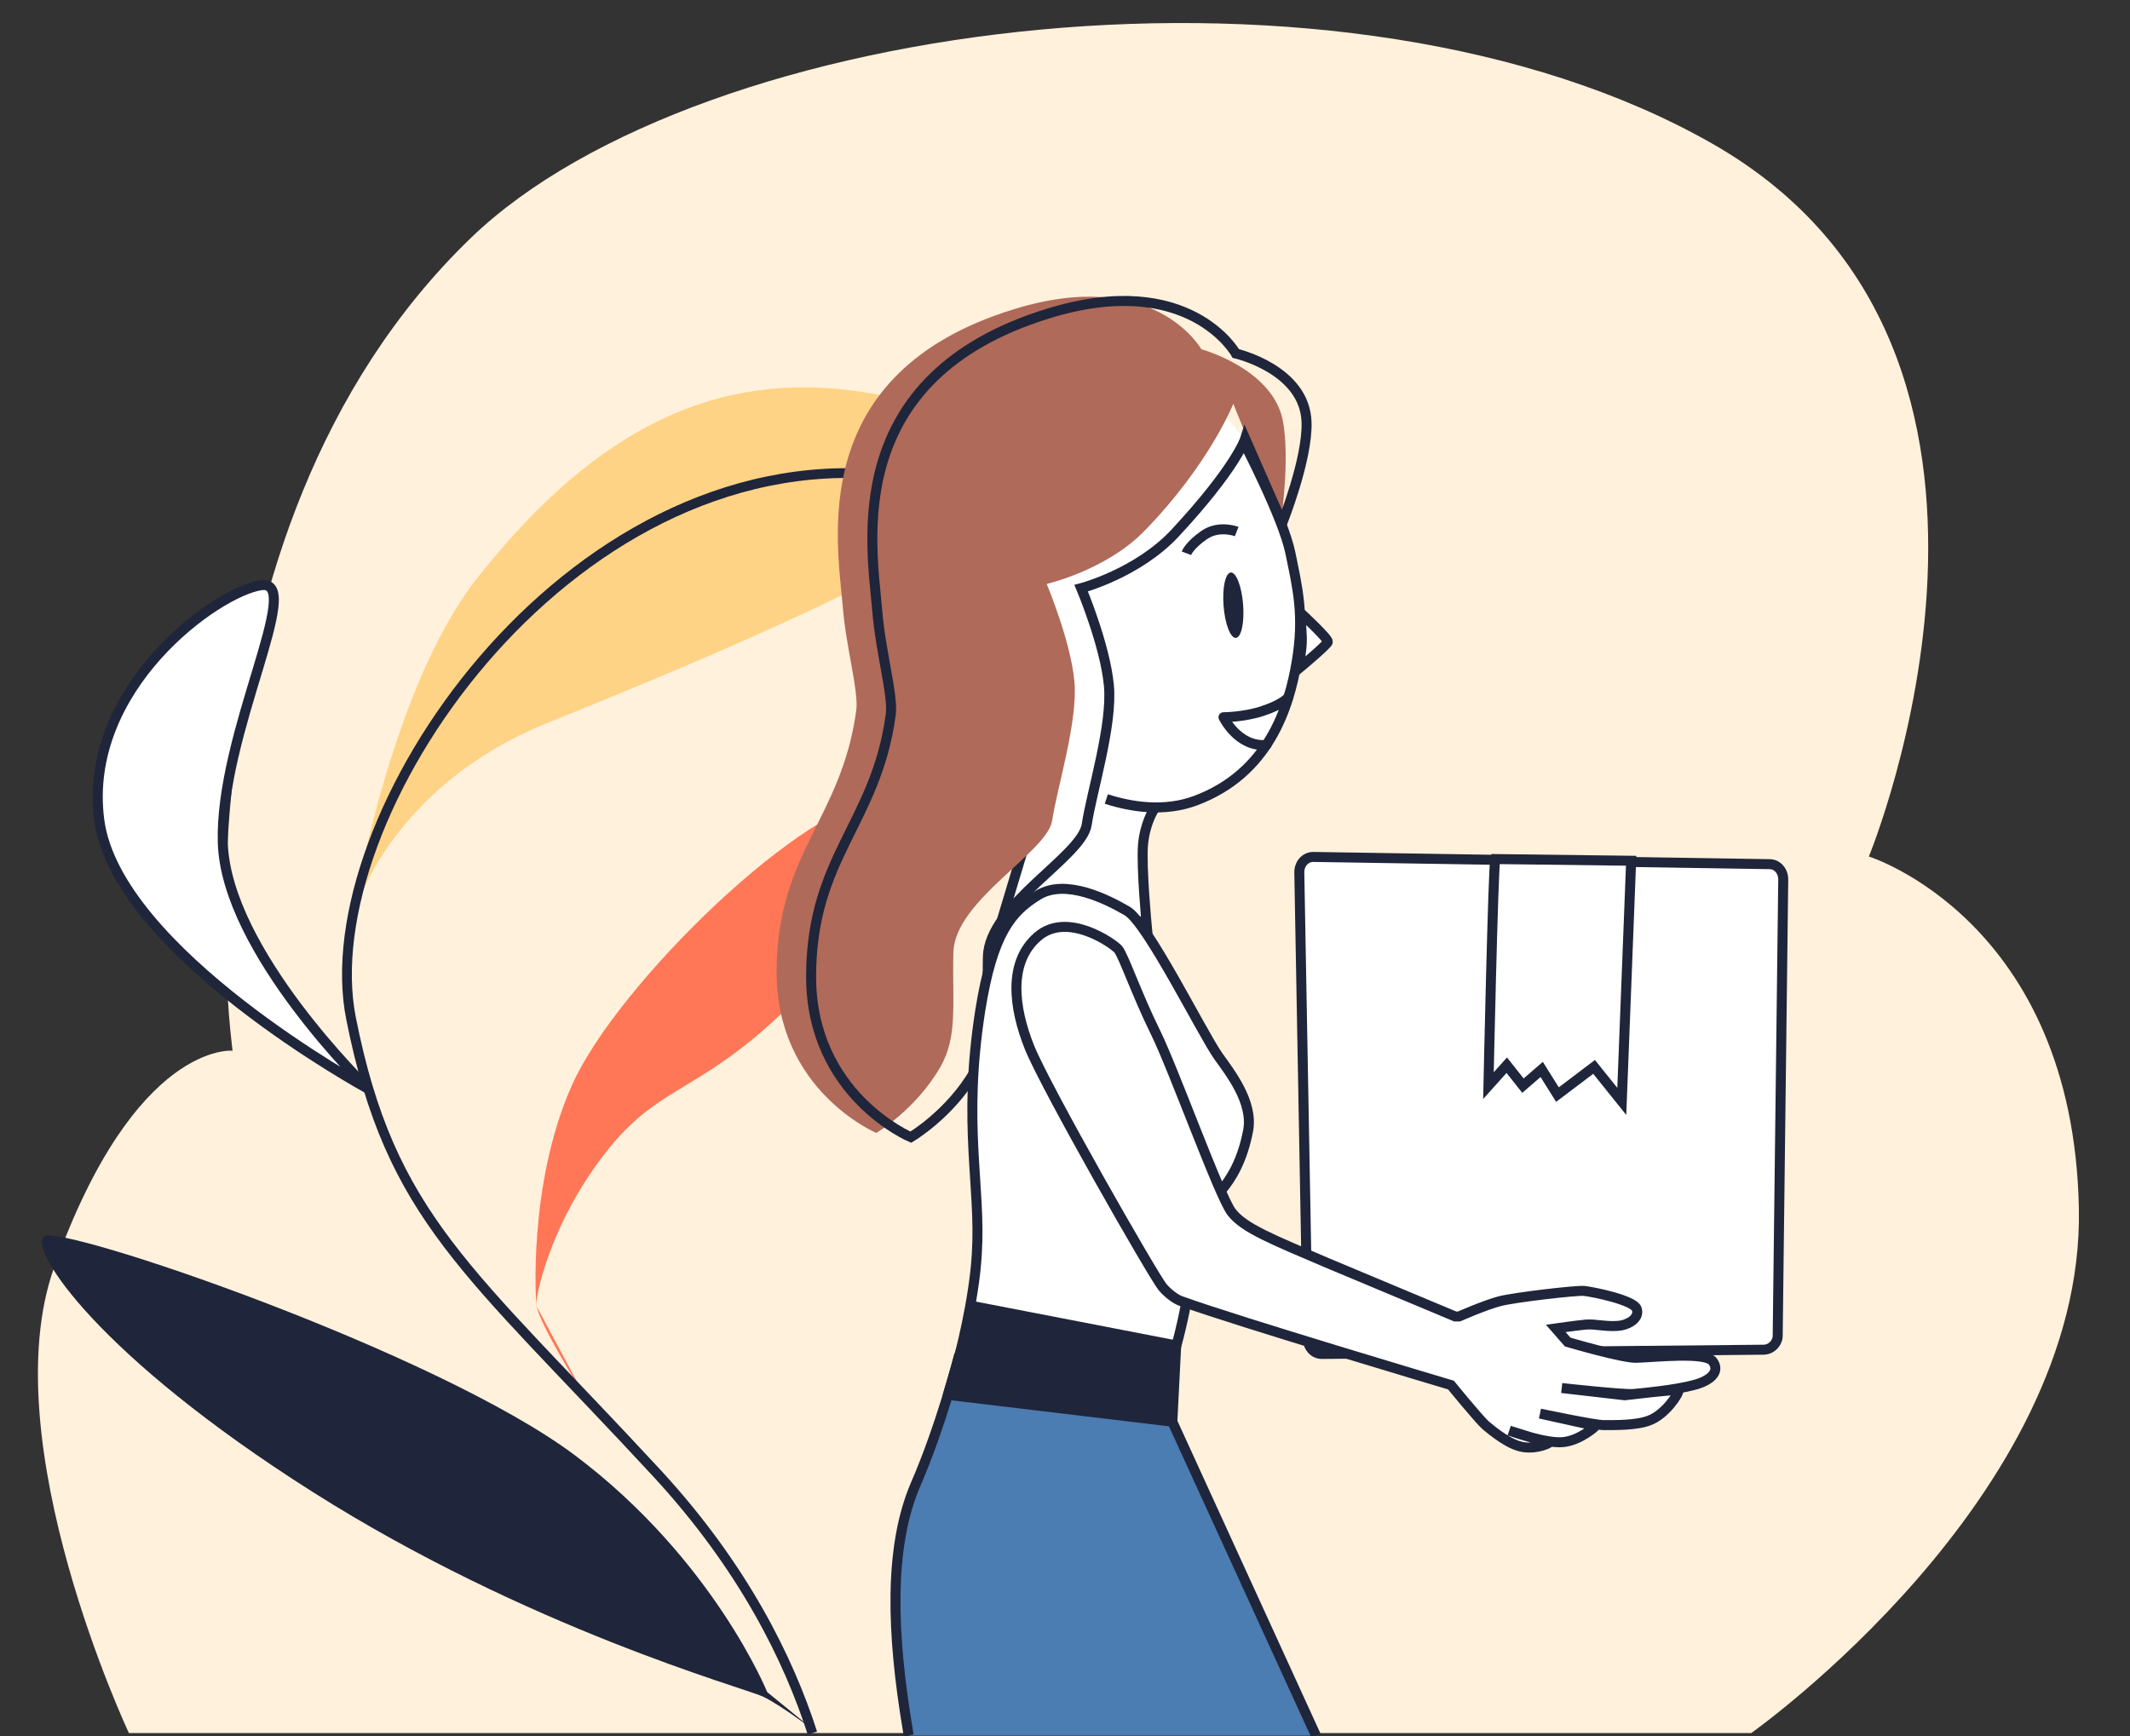
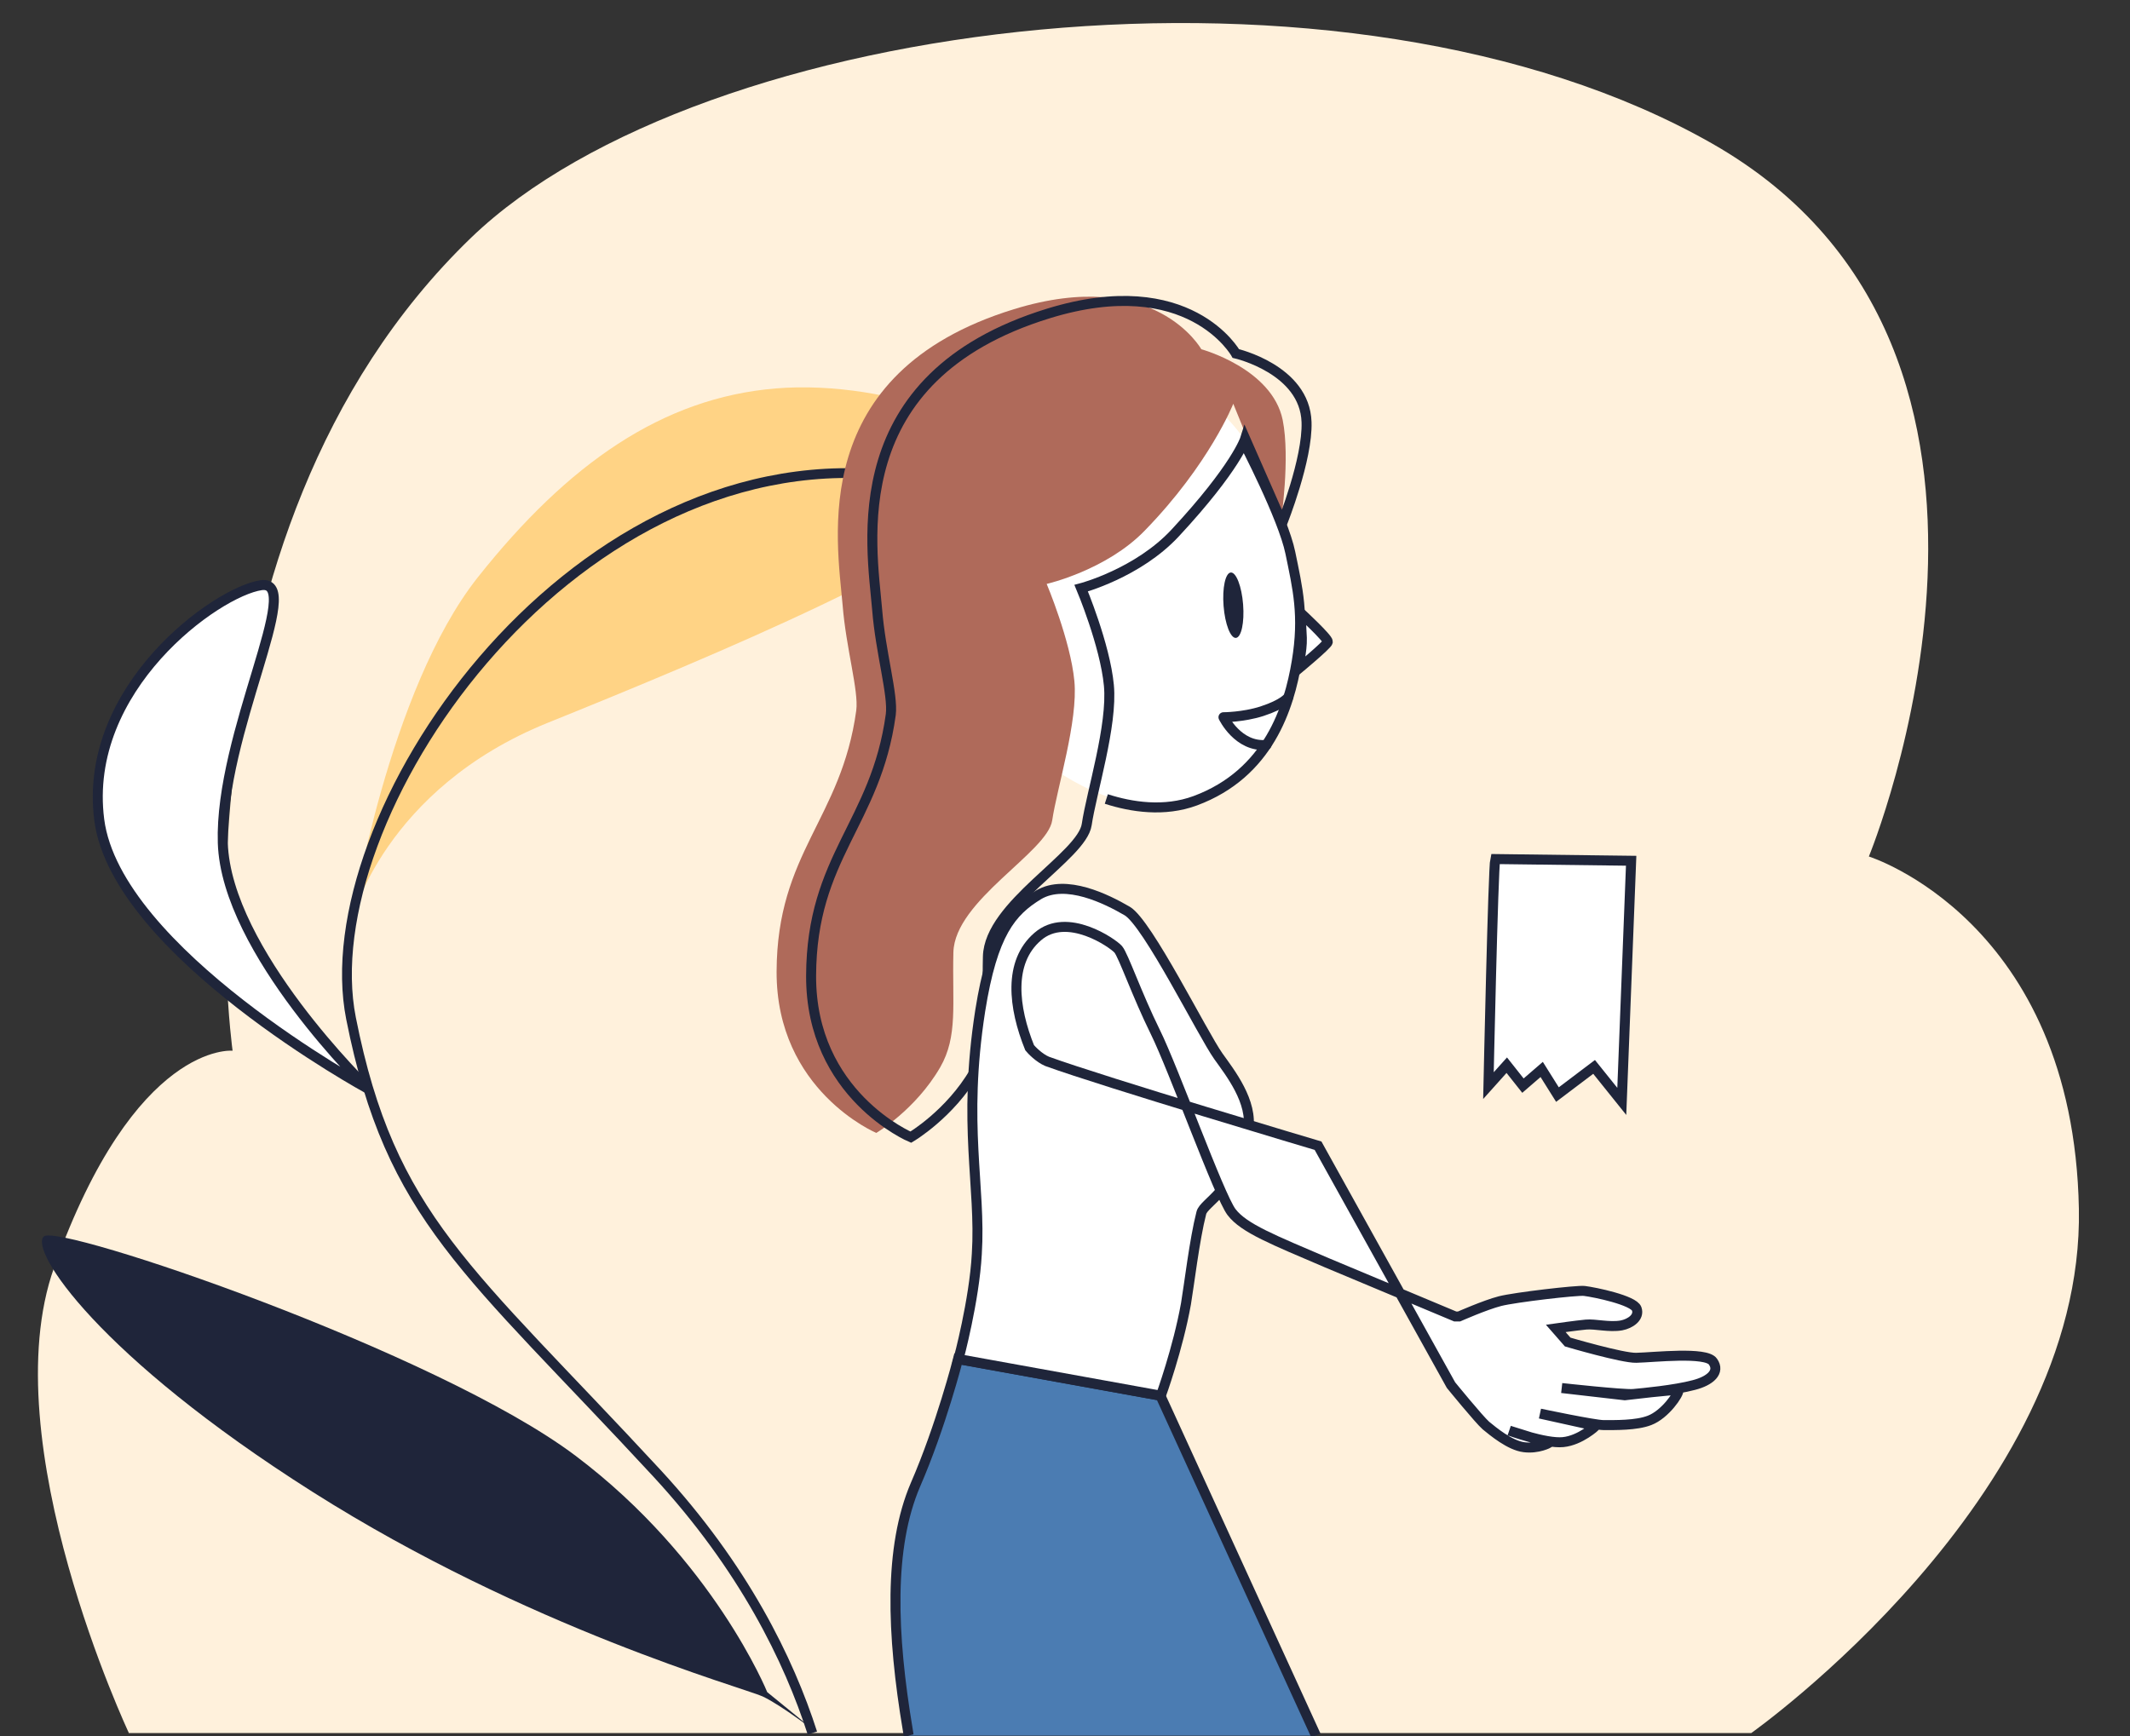
<svg xmlns="http://www.w3.org/2000/svg" viewBox="0 0 500 407.6">
  <rect x="0" y="0" width="500" height="407.6" fill="#333333" stroke="none" />
  <style>.M{fill:#fff}.N{stroke:#1f253a}.O{stroke-width:2.345}.P{stroke-miterlimit:10}.Q{fill:#1f253a}.R{stroke-linejoin:round}</style>
  <path d="M30.3 407s-32.2-68.4-17.6-109.4c19-53.2 41.9-50.9 41.9-50.9s-16.9-120.6 56-190.9c53.9-51.9 205.5-71 291.3-22.1s36.8 167.4 36.8 167.4 48 15 49.3 82.7c1.3 67.8-76.9 123.1-76.9 123.1H30.3z" fill="#fff1dc" />
  <path d="M86.5 255.7s-33.4-32.3-34.2-57.8 19.4-62 9-60.5-42 24.1-38 55.1 63.2 63.2 63.2 63.2" class="M N O P" />
  <path d="M192 407s-8.5-6.6-13-8.7c-4.4-2-55.1-16-105.6-48s-66.6-56.9-63.1-60 92.4 27.1 124.8 51.5 45 55.5 45 55.5" class="Q" />
-   <path d="M137.3 327.9s-11.7-18.4-11.4-22 3.9-19.4 16.2-35.2 21.1-13.8 40.6-32c19.7-18.4 35.4-51.7 25.4-51.5-18.7.5-63.2 43.8-73.8 67.5s-8.4 51.9-8.4 51.9" fill="#ff7757" />
  <path d="M82.6 215.9s7.6-30.7 46-46.2 97.4-40.1 106.2-54.2-26.1-26.5-52.7-24.3-48.8 17.7-69.9 44.3-29.6 80.4-29.6 80.4" fill="#ffd385" />
  <g class="N P">
    <path d="M190.7 406.9c-5.5-17.1-16.1-38.9-36.5-61-44.4-48-62.5-59.9-71.8-106.8s50.2-134.9 125.3-127.6" fill="none" stroke-width="2.299" />
-     <path d="M414.1 316.9l-103.8 1c-1.8 0-3.2-1.5-3.3-3.4l-2-109.7c0-2 1.4-3.6 3.3-3.6l107.1 1.7c1.8 0 3.2 1.6 3.2 3.6l-1.3 107.1c0 1.7-1.4 3.2-3.2 3.3zM235.4 215.3l6 .1s1.6-1.6 3.8-2.8c2.1-1.2 6.1-2.4 9-2.5 3-.1 15 7.4 15 7.4s-1.3-13.7-.9-19c.4-5.2 2.6-8.5 2.6-8.5L247 176.7l-11.6 38.6z" class="M O" />
  </g>
  <path d="M243.8 178.2c5.9 3.8 20.9 15.8 39.1 8.3s24.6-30.5 21.1-53-14.8-36.1-22.4-40.6c-12.4-7.5-35.5-16.4-54.7 8.7-12.4 16.2-15.5 34-8.8 48.8 7.4 16.2 19.7 23.9 25.7 27.8z" class="M" />
  <path d="M259.7 187.6c5.9 1.9 13.6 3.1 20.9.4 17.2-6.4 22-21.9 23.8-32.7s.2-17.2-1.5-25.5-11-26.1-11-26.1" fill="none" class="N O P" />
  <ellipse transform="matrix(.997 -.078 .078 .997 -10.198 23.005)" cx="289.5" cy="142.1" rx="2.3" ry="7.7" class="Q" />
  <g class="N O P">
    <path d="M305.3 143.9s6.5 6 6.4 6.8c-.1.7-7.1 6.5-7.1 6.5s1.1-4.3 1-7.4l-.3-5.9z" class="M" />
    <path d="M302.4 163.7s-1 1.6-6.2 3.3c-4.4 1.4-9 1.4-9 1.4s3.4 7.1 10.1 6.5" fill="none" stroke-linecap="round" class="R" />
  </g>
  <path d="M300.7 122.3l-11.2-27.5s-5.6 14.2-20.8 29.8c-9 9.3-23 12.5-23 12.5s5.6 13.3 6.5 22.8c.9 9.4-4.1 25.2-5.2 32.7s-22.9 18.8-23.2 31 1.1 19.7-3.1 27c-5.8 10-15 15.4-15 15.4s-23.5-9.9-23.4-37.9 15.2-35.7 18.7-61.3c.6-4.6-2.4-14.6-3.2-24.7-1.3-15.3-8.5-54.5 40.2-69.5 33.1-10.2 44 9.4 44 9.4s16.6 4.5 19.1 16.6c1.8 9-.4 23.7-.4 23.7z" fill="#af6a5a" />
  <g class="N O P">
    <path d="M301 122.8l-8.7-19.8s-2.1 6.7-16.4 22.1c-8.8 9.5-22.1 13-22.1 13s5.6 13.3 6.5 22.8c.9 9.4-4.1 25.2-5.2 32.7s-22.9 18.8-23.2 31 1.1 19.7-3.1 27c-5.8 10-15 15.4-15 15.4s-23.5-9.9-23.4-37.9 15.2-35.7 18.7-61.3c.6-4.6-2.4-14.6-3.2-24.7-1.3-15.3-8.5-54.5 40.2-69.5 33.1-10.2 44 9.4 44 9.4s16.2 3.7 16.6 16.1c.3 8.7-5.7 23.7-5.7 23.7z" fill="none" />
    <path d="M213.3 407.5c-.1-.4-.1-.9-.2-1.3-3.8-22.6-4.5-42.9 1.8-57.6 6-13.8 10-29.5 10-29.5l47.5 8.6 36.5 79.8" fill="#4b7cb2" />
    <g class="M">
      <path d="M264.6 213.9c4.8 2.8 17.7 28.9 21.4 34.1 2.7 3.8 8.2 10.7 7 17.4-2.7 14.2-10.4 16.8-11 19.4-1.6 6.2-2.9 17.2-3.6 21.3-1.9 10.6-5.9 21.6-5.9 21.6l-47.5-8.6s3.7-13.7 4.3-24.7c1-15.9-3.4-30.2.8-57.1 2.9-18.2 7.3-23.3 13.7-27.2 6.4-3.8 16 1 20.8 3.8z" />
-       <path d="M340.6 325.2s6.6 8.1 8.2 9.5c1.6 1.3 5.6 4.7 9 5.1 3.3.4 5.8-1 5.8-1l-9.3-2.9s8.5 3.1 12.6 2.7 7.7-3.8 7.7-3.8l-13.1-2.9s12.8 2.7 14.9 2.7c2.7 0 7.7.1 10.8-1.1 3.7-1.4 7-6.3 6.8-7.1-.1-.3-12.6 1.2-12.6 1.2l-14.8-1.7s14.5 1.6 16.8 1.4c2.2-.2 9.7-.9 14.2-2.1 3.9-1 6.2-3.1 4.5-5.5-1.6-2.4-13.8-1-18-.9-3.2.1-16.1-3.7-16.1-3.7l-2.8-3.2s4.9-.7 7.1-.9 5.4.7 8.3.2c2.1-.4 4.3-1.9 3.6-3.9s-9.8-3.9-12.3-4.2c-1.7-.2-16.3 1.5-19.8 2.4s-9.6 3.6-9.6 3.6h-.9l-30.1-12.6c-12.6-5.4-19.5-8.1-22.4-11.9s-13.6-33.6-17.9-42.3-7.5-18-8.7-19.4-12-9-18.9-3c-7 6-5.7 16.7-1.9 26.1s28.8 53.2 31.2 56.2c.4.5 2.2 2.4 4.1 3.2 13.5 4.9 63.6 19.8 63.6 19.8z" />
+       <path d="M340.6 325.2s6.6 8.1 8.2 9.5c1.6 1.3 5.6 4.7 9 5.1 3.3.4 5.8-1 5.8-1l-9.3-2.9s8.5 3.1 12.6 2.7 7.7-3.8 7.7-3.8l-13.1-2.9s12.8 2.7 14.9 2.7c2.7 0 7.7.1 10.8-1.1 3.7-1.4 7-6.3 6.8-7.1-.1-.3-12.6 1.2-12.6 1.2l-14.8-1.7s14.5 1.6 16.8 1.4c2.2-.2 9.7-.9 14.2-2.1 3.9-1 6.2-3.1 4.5-5.5-1.6-2.4-13.8-1-18-.9-3.2.1-16.1-3.7-16.1-3.7l-2.8-3.2s4.9-.7 7.1-.9 5.4.7 8.3.2c2.1-.4 4.3-1.9 3.6-3.9s-9.8-3.9-12.3-4.2c-1.7-.2-16.3 1.5-19.8 2.4s-9.6 3.6-9.6 3.6h-.9l-30.1-12.6c-12.6-5.4-19.5-8.1-22.4-11.9s-13.6-33.6-17.9-42.3-7.5-18-8.7-19.4-12-9-18.9-3c-7 6-5.7 16.7-1.9 26.1c.4.5 2.2 2.4 4.1 3.2 13.5 4.9 63.6 19.8 63.6 19.8z" />
    </g>
-     <path d="M276.1 315.9l-.9 17.9-52.7-6.3 6.1-20.8z" class="Q R" />
-     <path d="M290.3 124.8s-4.1-1.6-7.6.8-4.2 4.3-4.2 4.3" fill="none" />
    <path d="M351 201.7c-.5 2-1.6 53.2-1.6 53.2l4.3-4.8 3.8 4.8 4.4-3.8 3.7 5.9 8.6-6.5 6.5 8.1 2.2-56.5-31.9-.4z" class="M" />
  </g>
</svg>